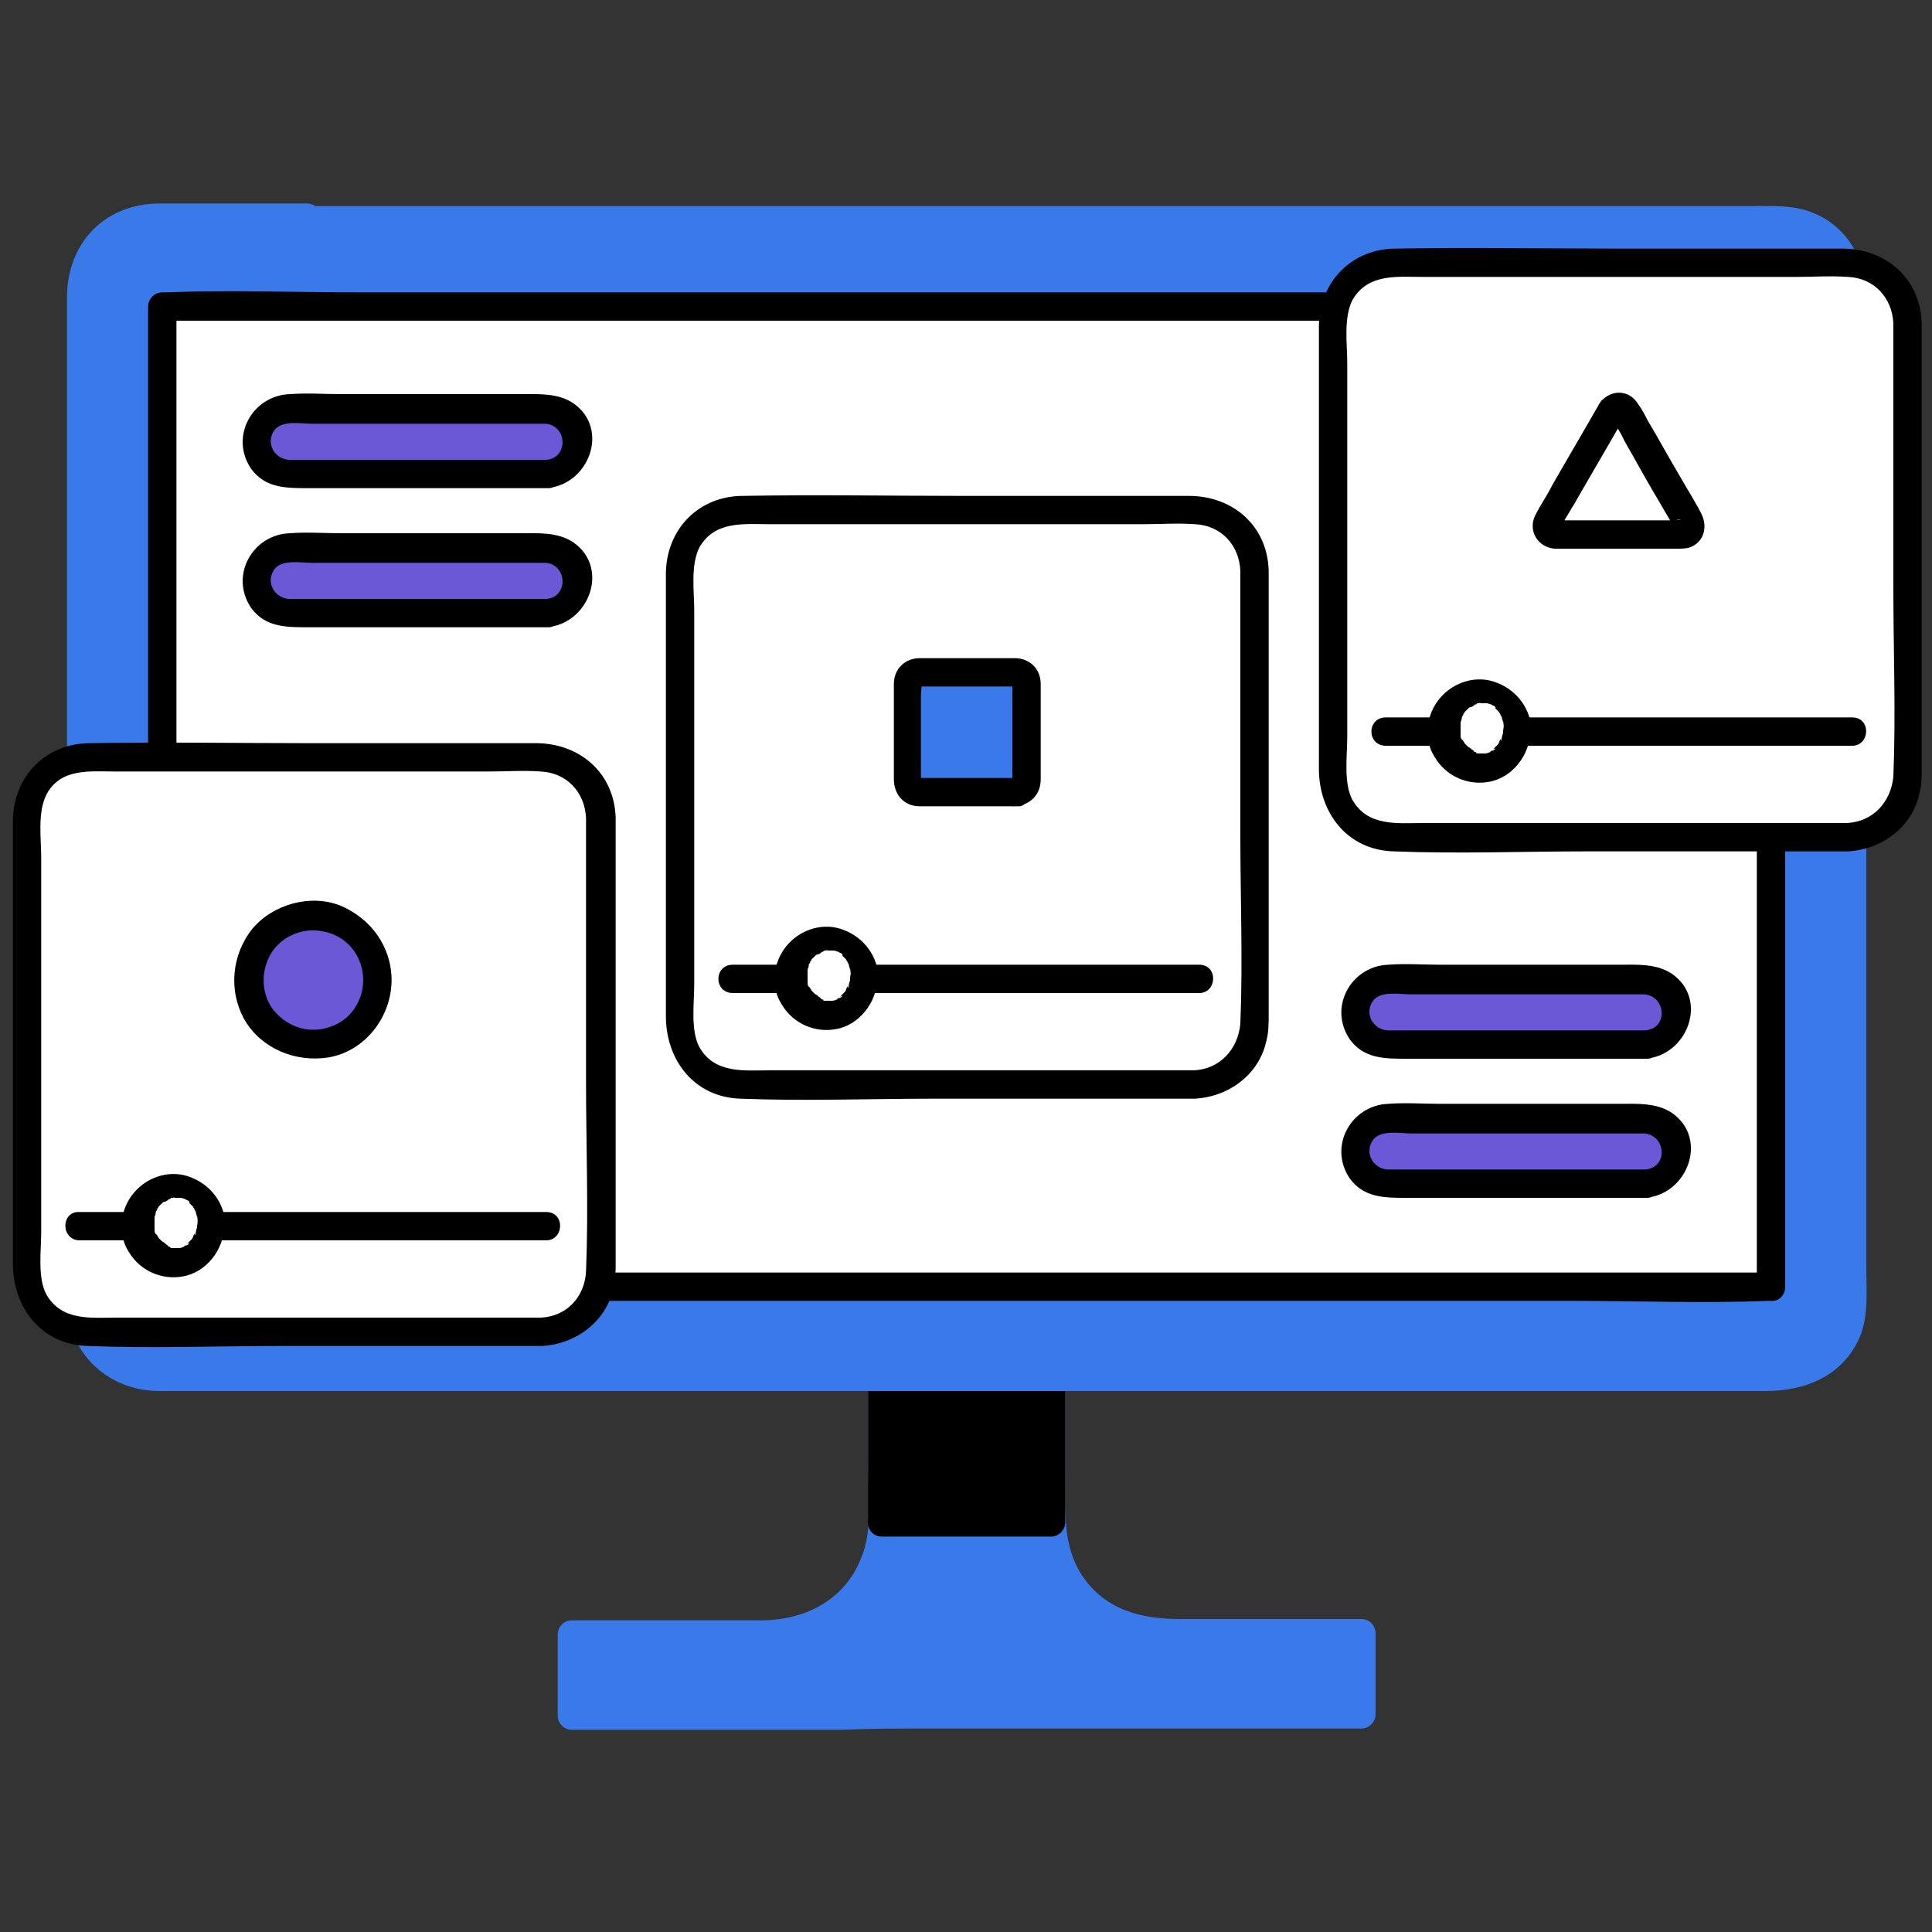
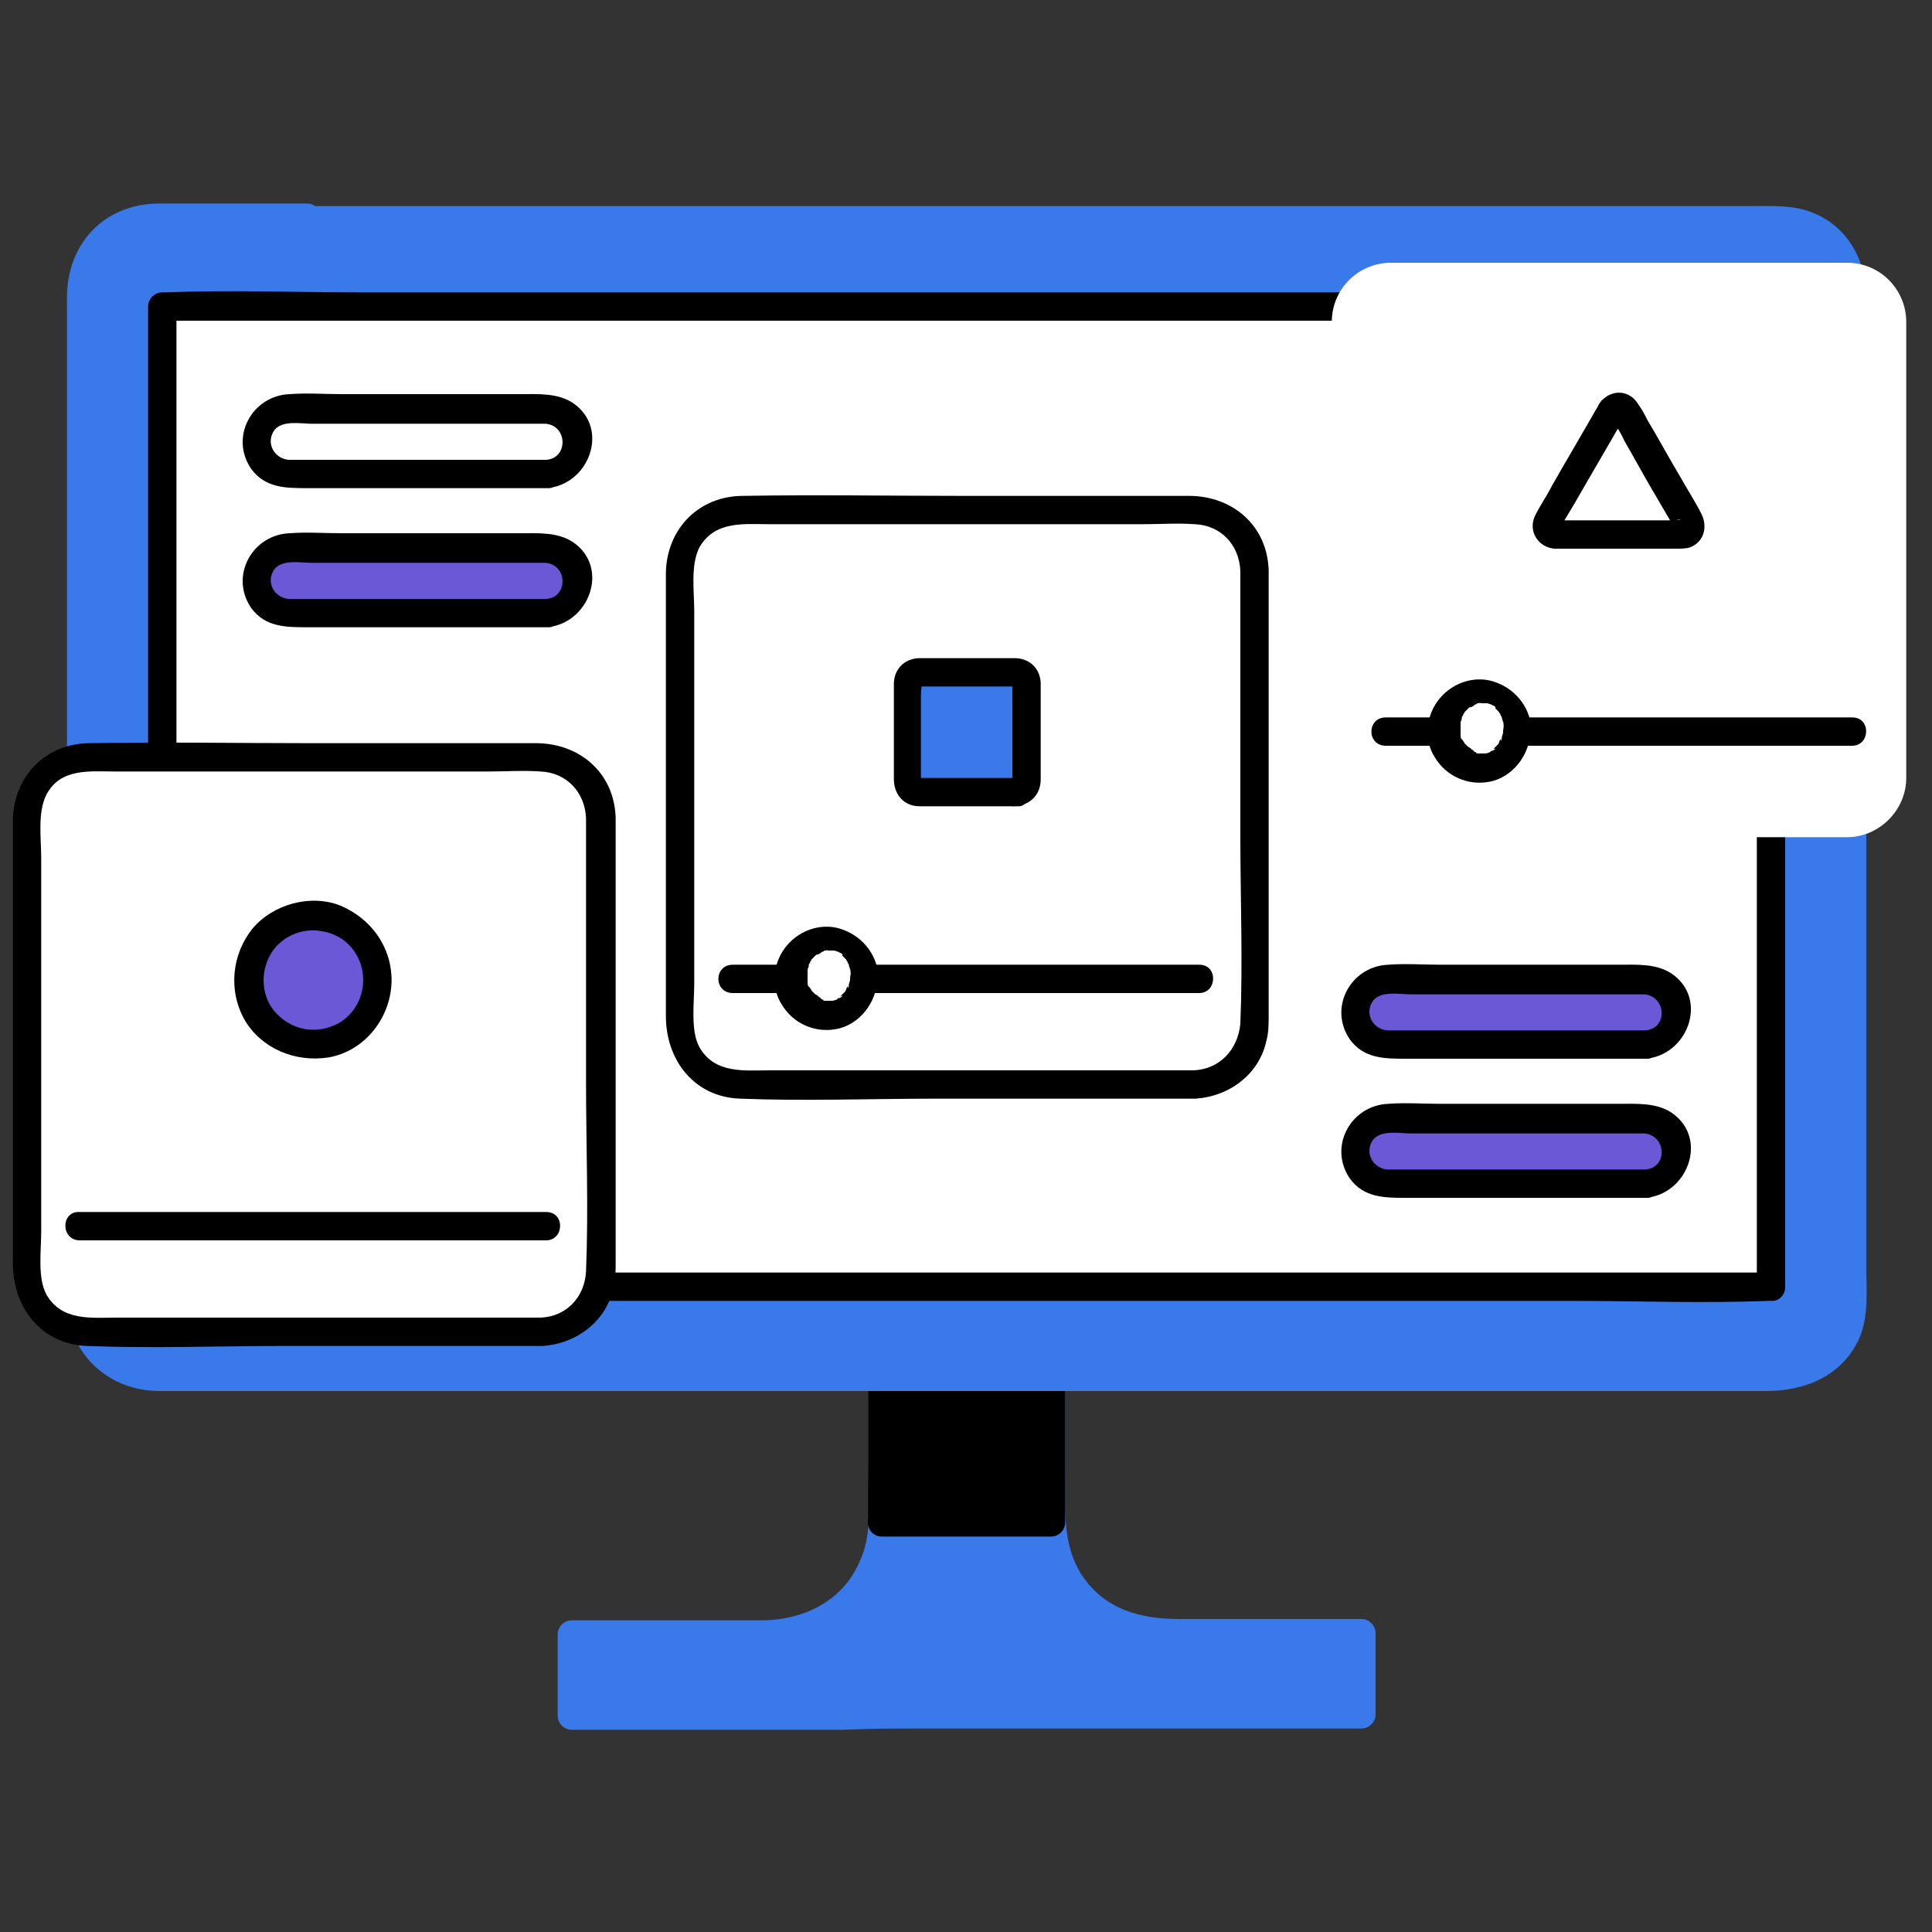
<svg xmlns="http://www.w3.org/2000/svg" version="1.1" id="Layer_1" x="0px" y="0px" viewBox="0 0 150 150" style="enable-background:new 0 0 150 150;" xml:space="preserve">
  <rect x="0" y="0" width="150" height="150" fill="#333333" stroke="none" />
  <style type="text/css">
	.st0{fill:#3979EA;}
	.st1{fill:#FFFFFF;}
	.st2{fill:#6B58D6;}
</style>
  <g>
    <g>
      <g>
        <path class="st0" d="M72.1,133.1h33.6v-6.3H90.2c-4.8,0-8.7-3.9-8.7-8.7v-11.3H68.5v11.3c0,4.8-3.9,8.7-8.7,8.7H44.4v6.3H65H72.1     z" />
        <g>
          <path class="st0" d="M72.1,134.2c9.8,0,19.6,0,29.4,0c1.4,0,2.8,0,4.2,0c0.6,0,1.1-0.5,1.1-1.1c0-2.1,0-4.2,0-6.3      c0-0.6-0.5-1.1-1.1-1.1c-4.7,0-9.4,0-14.1,0c-3,0-5.8-0.7-7.6-3.4c-1.5-2.3-1.3-5-1.3-7.6c0-2.6,0-5.2,0-7.8      c0-0.6-0.5-1.1-1.1-1.1c-4.4,0-8.7,0-13.1,0c-0.6,0-1.1,0.5-1.1,1.1c0,2.3,0,4.5,0,6.8c0,2.4,0.4,5.2-0.6,7.4      c-1.3,3.2-4.4,4.7-7.7,4.7c-2.6,0-5.3,0-7.9,0c-2.3,0-4.6,0-6.8,0c-0.6,0-1.1,0.5-1.1,1.1c0,2.1,0,4.2,0,6.3      c0,0.6,0.5,1.1,1.1,1.1c7,0,14,0,21,0C67.6,134.2,69.8,134.2,72.1,134.2c1.4,0,1.5-2.2,0-2.2c-7.8,0-15.5,0-23.3,0      c-1.5,0-2.9,0-4.4,0c0.4,0.4,0.8,0.8,1.1,1.1c0-2.1,0-4.2,0-6.3c-0.4,0.4-0.8,0.8-1.1,1.1c4.9,0,9.8,0,14.7,0      c3.5,0,6.7-1.3,8.7-4.2c1.8-2.6,1.7-5.4,1.7-8.4c0-2.8,0-5.7,0-8.5c-0.4,0.4-0.8,0.8-1.1,1.1c4.4,0,8.7,0,13.1,0      c-0.4-0.4-0.8-0.8-1.1-1.1c0,2.5,0,4.9,0,7.4c0,2.7-0.3,5.5,0.9,8.1c1.7,3.6,5.2,5.6,9.1,5.6c2.5,0,5.1,0,7.6,0      c2.5,0,5.1,0,7.6,0c-0.4-0.4-0.8-0.8-1.1-1.1c0,2.1,0,4.2,0,6.3c0.4-0.4,0.8-0.8,1.1-1.1c-9.8,0-19.6,0-29.4,0      c-1.4,0-2.8,0-4.2,0C70.6,132,70.6,134.2,72.1,134.2z" />
        </g>
      </g>
      <g>
        <rect x="68.5" y="106.9" width="13.1" height="11.3" />
        <g>
          <path d="M68.5,119.3c3.8,0,7.7,0,11.5,0c0.5,0,1.1,0,1.6,0c0.6,0,1.1-0.5,1.1-1.1c0-3.3,0-6.6,0-9.9c0-0.5,0-1,0-1.4      c0-0.6-0.5-1.1-1.1-1.1c-3.8,0-7.7,0-11.5,0c-0.5,0-1.1,0-1.6,0c-0.6,0-1.1,0.5-1.1,1.1c0,3.3,0,6.6,0,9.9c0,0.5,0,1,0,1.4      c0,1.4,2.2,1.5,2.2,0c0-3.3,0-6.6,0-9.9c0-0.5,0-1,0-1.4c-0.4,0.4-0.8,0.8-1.1,1.1c3.8,0,7.7,0,11.5,0c0.5,0,1.1,0,1.6,0      c-0.4-0.4-0.8-0.8-1.1-1.1c0,3.3,0,6.6,0,9.9c0,0.5,0,1,0,1.4c0.4-0.4,0.8-0.8,1.1-1.1c-3.8,0-7.7,0-11.5,0c-0.5,0-1.1,0-1.6,0      C67,117,67,119.3,68.5,119.3z" />
        </g>
      </g>
      <g>
        <path class="st0" d="M23.8,16.9H138c3.1,0,5.7,2.6,5.7,5.7v78.5c0,3.1-2.6,5.7-5.7,5.7H12c-3.1,0-5.7-2.6-5.7-5.7V22.6     c0-3.1,2.6-5.7,5.7-5.7H23.8z" />
        <g>
          <path class="st0" d="M23.8,18c3.3,0,6.6,0,9.9,0c8.1,0,16.1,0,24.2,0c10.1,0,20.3,0,30.4,0c9.5,0,19,0,28.4,0      c6.1,0,12.3,0,18.4,0c1,0,1.9,0,2.9,0c2.6,0.1,4.5,2.1,4.6,4.6c0,0.5,0,0.9,0,1.4c0,6.7,0,13.3,0,20c0,10.1,0,20.1,0,30.2      c0,7.8,0,15.5,0,23.3c0,1.2,0,2.5,0,3.7c-0.1,2.6-2.1,4.5-4.6,4.6c-0.3,0-0.7,0-1,0c-4.8,0-9.5,0-14.3,0c-8.6,0-17.2,0-25.8,0      c-10.2,0-20.4,0-30.6,0c-9.6,0-19.1,0-28.7,0c-6.7,0-13.4,0-20.1,0c-1.6,0-3.2,0-4.8,0c-2.8,0-5.2-1.6-5.3-4.6      c-0.1-5,0-10,0-14.9c0-9.8,0-19.5,0-29.3c0-8.8,0-17.7,0-26.5c0-2.3,0-4.6,0-6.9c0-0.4,0-0.8,0-1.3c0.2-2.9,2.7-4.2,5.3-4.2      C16.5,18,20.2,18,23.8,18c1.4,0,1.5-2.2,0-2.2c-3.8,0-7.6,0-11.4,0c-4.3,0-7.2,3.1-7.2,7.3c0,6,0,12,0,18c0,10.1,0,20.2,0,30.4      c0,8.3,0,16.6,0,24.9c0,1.6,0,3.1,0,4.7c0.1,4,3.2,6.9,7.2,6.9c4.1,0,8.3,0,12.4,0c8.4,0,16.8,0,25.2,0c10.3,0,20.7,0,31,0      c9.8,0,19.7,0,29.5,0c7.1,0,14.2,0,21.3,0c1.8,0,3.5,0,5.3,0c3.1,0,6-1.2,7.3-4.2c0.7-1.7,0.5-3.7,0.5-5.5c0-3.1,0-6.2,0-9.3      c0-9.7,0-19.4,0-29.1c0-9.3,0-18.6,0-27.9c0-2.6,0-5.2,0-7.8c0-0.5,0-0.9,0-1.4c-0.1-2.8-1.6-5.3-4.2-6.3      c-1.5-0.6-3.1-0.5-4.7-0.5c-2.3,0-4.6,0-6.9,0c-8.1,0-16.2,0-24.3,0c-10.3,0-20.5,0-30.8,0c-9.7,0-19.3,0-29,0      c-6.1,0-12.3,0-18.4,0c-0.9,0-1.7,0-2.6,0C22.4,15.8,22.4,18,23.8,18z" />
        </g>
      </g>
      <g>
        <rect x="12.5" y="23.8" class="st1" width="124.9" height="76.1" />
        <g>
          <path d="M137.5,98.8c-4.1,0-8.3,0-12.4,0c-10,0-19.9,0-29.9,0c-12,0-24,0-36,0c-10.4,0-20.8,0-31.2,0c-3.4,0-6.9,0-10.3,0      c-1.5,0-3.3-0.3-4.9,0c-0.1,0-0.1,0-0.2,0c0.4,0.4,0.8,0.8,1.1,1.1c0-8.6,0-17.3,0-25.9c0-13.6,0-27.3,0-40.9c0-3.1,0-6.2,0-9.3      c-0.4,0.4-0.8,0.8-1.1,1.1c4.1,0,8.3,0,12.4,0c10,0,19.9,0,29.9,0c12,0,24,0,36,0c10.4,0,20.8,0,31.2,0c3.4,0,6.9,0,10.3,0      c1.5,0,3.3,0.3,4.9,0c0.1,0,0.1,0,0.2,0c-0.4-0.4-0.8-0.8-1.1-1.1c0,8.6,0,17.3,0,25.9c0,13.6,0,27.3,0,40.9c0,3.1,0,6.2,0,9.3      c0,1.4,2.2,1.5,2.2,0c0-8.6,0-17.3,0-25.9c0-13.6,0-27.3,0-40.9c0-3.1,0-6.2,0-9.3c0-0.6-0.5-1.1-1.1-1.1c-4.1,0-8.3,0-12.4,0      c-10,0-19.9,0-29.9,0c-12,0-24,0-36,0c-10.4,0-20.8,0-31.2,0c-5,0-10.1-0.2-15.2,0c-0.1,0-0.1,0-0.2,0c-0.6,0-1.1,0.5-1.1,1.1      c0,8.6,0,17.3,0,25.9c0,13.6,0,27.3,0,40.9c0,3.1,0,6.2,0,9.3c0,0.6,0.5,1.1,1.1,1.1c4.1,0,8.3,0,12.4,0c10,0,19.9,0,29.9,0      c12,0,24,0,36,0c10.4,0,20.8,0,31.2,0c5,0,10.1,0.2,15.2,0c0.1,0,0.1,0,0.2,0C138.9,101.1,138.9,98.8,137.5,98.8z" />
        </g>
      </g>
    </g>
    <g>
      <g>
        <g>
          <path class="st1" d="M42,103.4H6.6c-2.6,0-4.6-2.1-4.6-4.6V63.4c0-2.6,2.1-4.6,4.6-4.6H42c2.6,0,4.6,2.1,4.6,4.6v35.4      C46.6,101.3,44.5,103.4,42,103.4z" />
          <g>
            <path d="M42,102.3c-11,0-22,0-32.9,0c-2,0-4.3,0.3-5.5-1.8c-0.7-1.3-0.4-3.4-0.4-4.9c0-6.7,0-13.3,0-20c0-3,0-6,0-9       c0-1.5-0.3-3.5,0.4-4.9C4.7,59.6,7,59.9,9,59.9c2.9,0,5.7,0,8.6,0c6.8,0,13.5,0,20.3,0c1.4,0,2.7-0.1,4.1,0       c2,0.1,3.4,1.6,3.5,3.6c0,0.5,0,1.1,0,1.6c0,6.3,0,12.6,0,18.9c0,4.9,0.2,9.8,0,14.7C45.4,100.7,44,102.2,42,102.3       c-1.4,0.1-1.5,2.3,0,2.2c2.6-0.1,5-1.8,5.6-4.4c0.2-0.7,0.2-1.4,0.2-2.1c0-2.5,0-4.9,0-7.4c0-7.3,0-14.6,0-21.9       c0-1.7,0-3.5,0-5.2c-0.1-3.5-2.8-5.8-6.2-5.8c-5.9,0-11.7,0-17.6,0c-5.7,0-11.4-0.1-17,0c-3.4,0-5.9,2.5-6,5.9       c0,1.9,0,3.8,0,5.7c0,7.3,0,14.6,0,21.8c0,2.3,0,4.7,0,7c0,3.4,2.2,6.3,5.8,6.4c5,0.2,10.1,0,15.1,0c6.4,0,12.8,0,19.1,0       c0.4,0,0.8,0,1.1,0C43.4,104.5,43.4,102.3,42,102.3z" />
          </g>
        </g>
        <g>
          <circle class="st2" cx="24.3" cy="76.1" r="5" />
          <g>
            <path d="M28.2,76.1c0,1.6-1,3.1-2.5,3.6c-1.6,0.6-3.3,0.1-4.4-1.2c-1-1.2-1.1-3-0.3-4.4c0.8-1.4,2.5-2.1,4-1.8       C26.9,72.6,28.2,74.2,28.2,76.1c0,1.4,2.3,1.5,2.2,0c0-2.6-1.6-4.8-4-5.8c-2.3-0.9-5.2-0.1-6.8,1.8c-1.6,2-1.9,4.8-0.6,7.1       c1.3,2.2,3.9,3.3,6.5,2.9c2.9-0.5,4.9-3.2,4.9-6C30.5,74.6,28.2,74.6,28.2,76.1z" />
          </g>
        </g>
        <g>
          <line class="st1" x1="6.2" y1="95.2" x2="42.4" y2="95.2" />
          <g>
            <path d="M6.2,96.3c10.6,0,21.2,0,31.7,0c1.5,0,3,0,4.5,0c1.4,0,1.5-2.2,0-2.2c-10.6,0-21.2,0-31.7,0c-1.5,0-3,0-4.5,0       C4.7,94,4.7,96.3,6.2,96.3L6.2,96.3z" />
          </g>
        </g>
        <g>
-           <circle class="st1" cx="13.6" cy="95.2" r="2.9" />
          <g>
-             <path d="M15.3,95.2c0,0.1,0,0.2,0,0.2c0,0.2,0-0.1,0-0.1c0,0-0.1,0.3-0.1,0.4c0,0,0,0.2-0.1,0.2c0,0,0.1-0.3,0-0.1       c-0.1,0.1-0.1,0.3-0.2,0.4c-0.1,0.2,0.1-0.1,0,0c0,0-0.1,0.1-0.1,0.1c0,0-0.1,0.1-0.1,0.1c0,0,0,0-0.1,0.1       c-0.1,0.1-0.1,0.1,0.1,0c0,0.1-0.2,0.2-0.3,0.2c0,0-0.1,0-0.1,0.1c-0.2,0.1,0.2-0.1,0,0c-0.1,0-0.2,0.1-0.4,0.1c0,0,0,0,0,0       c-0.1,0-0.1,0,0.1,0c0,0-0.2,0-0.2,0c-0.1,0-0.3,0-0.4,0c-0.2,0,0.3,0.1,0,0c-0.1,0-0.2,0-0.2-0.1c-0.1,0-0.1,0-0.2-0.1       c-0.2-0.1,0,0,0.1,0c0,0-0.3-0.1-0.3-0.2c-0.1,0-0.1-0.1-0.2-0.1c-0.1-0.1,0.2,0.2,0,0c0,0-0.3-0.3-0.3-0.3c0,0,0.1,0.2,0,0       c0-0.1-0.1-0.1-0.1-0.2c0,0-0.1-0.1-0.1-0.1c0,0,0,0,0-0.1c-0.1-0.1,0-0.1,0,0.1c-0.1,0-0.1-0.3-0.1-0.4c0-0.1,0-0.1,0-0.2       c-0.1-0.2,0,0.2,0-0.1c0-0.1,0-0.2,0-0.4c0,0,0-0.1,0-0.1c0-0.1,0-0.1,0,0.1c0,0,0-0.1,0-0.2c0-0.1,0.1-0.2,0.1-0.4       c0.1-0.2-0.1,0.2,0,0c0-0.1,0.1-0.1,0.1-0.2c0-0.1,0.1-0.1,0.1-0.2c0.1-0.2,0,0,0,0c0,0,0.2-0.2,0.3-0.3c0,0,0.2-0.2,0.1-0.1       c-0.1,0.1,0,0,0.1,0c0.1,0,0.3-0.2,0.4-0.2c0,0-0.3,0.1-0.1,0c0.1,0,0.1,0,0.2-0.1c0,0,0.1,0,0.1,0c0,0,0.3-0.1,0.1,0       c-0.2,0,0.1,0,0.1,0c0.1,0,0.1,0,0.2,0c0.1,0,0.1,0,0.2,0c0.2,0-0.2-0.1,0,0c0.2,0,0.3,0.1,0.4,0.1c0.2,0.1-0.1-0.1,0,0       c0.1,0.1,0.2,0.1,0.2,0.1c0,0,0.1,0.1,0.1,0.1c0,0,0.1,0.1,0.1,0.1c-0.1-0.1-0.1-0.1-0.1,0c0.1,0.1,0.2,0.2,0.3,0.3       c0.2,0.2-0.1-0.2,0,0c0,0.1,0.1,0.1,0.1,0.2c0,0.1,0.1,0.1,0.1,0.2c0.1,0.2-0.1-0.2,0,0c0,0.1,0.1,0.3,0.1,0.4c0,0.2,0,0,0-0.1       C15.4,94.9,15.3,95.1,15.3,95.2c0,0.6,0.5,1.2,1.1,1.1c0.6,0,1.1-0.5,1.1-1.1c0-1.7-1.1-3.2-2.7-3.8c-1.5-0.6-3.3-0.1-4.4,1.2       c-1.1,1.3-1.3,3.2-0.4,4.6c0.9,1.5,2.6,2.2,4.2,1.9c1.8-0.3,3.2-2.1,3.2-3.9c0-0.6-0.5-1.2-1.1-1.1       C15.9,94.1,15.4,94.5,15.3,95.2z" />
-           </g>
+             </g>
        </g>
      </g>
      <g>
        <g>
          <path class="st1" d="M92.7,84.2H57.3c-2.6,0-4.6-2.1-4.6-4.6V44.2c0-2.6,2.1-4.6,4.6-4.6h35.4c2.6,0,4.6,2.1,4.6,4.6v35.4      C97.3,82.1,95.2,84.2,92.7,84.2z" />
          <g>
            <path d="M92.7,83.1c-11,0-22,0-32.9,0c-2,0-4.3,0.3-5.5-1.8c-0.7-1.3-0.4-3.4-0.4-4.9c0-6.7,0-13.3,0-20c0-3,0-6,0-9       c0-1.5-0.3-3.5,0.4-4.9c1.2-2.1,3.5-1.8,5.5-1.8c2.9,0,5.7,0,8.6,0c6.8,0,13.5,0,20.3,0c1.4,0,2.7-0.1,4.1,0       c2,0.1,3.4,1.6,3.5,3.6c0,0.5,0,1.1,0,1.6c0,6.3,0,12.6,0,18.9c0,4.9,0.2,9.8,0,14.7C96.1,81.5,94.7,83,92.7,83.1       c-1.4,0.1-1.5,2.3,0,2.2c2.6-0.1,5-1.8,5.6-4.4c0.2-0.7,0.2-1.4,0.2-2.1c0-2.5,0-4.9,0-7.4c0-7.3,0-14.6,0-21.9       c0-1.7,0-3.5,0-5.2c-0.1-3.5-2.8-5.8-6.2-5.8c-5.9,0-11.7,0-17.6,0c-5.7,0-11.4-0.1-17,0c-3.4,0-5.9,2.5-6,5.9       c0,1.9,0,3.8,0,5.7c0,7.3,0,14.6,0,21.8c0,2.3,0,4.7,0,7c0,3.4,2.2,6.3,5.8,6.4c5,0.2,10.1,0,15.1,0c6.4,0,12.8,0,19.1,0       c0.4,0,0.8,0,1.1,0C94.1,85.3,94.1,83.1,92.7,83.1z" />
          </g>
        </g>
        <g>
          <path class="st0" d="M78.8,61.5h-7.6c-0.5,0-0.9-0.4-0.9-0.9v-7.6c0-0.5,0.4-0.9,0.9-0.9h7.6c0.5,0,0.9,0.4,0.9,0.9v7.6      C79.7,61.2,79.3,61.5,78.8,61.5z" />
          <g>
            <path d="M78.8,60.4c-2.3,0-4.6,0-6.9,0c-0.2,0-0.4,0-0.5,0c-0.2,0-0.1,0-0.1,0c0.1,0.2,0.2,0.3,0.2,0.1c0-0.2,0-0.4,0-0.5       c0-1.4,0-2.7,0-4.1c0-0.7,0-1.3,0-2c0-0.1,0.1-0.7,0-0.9c0.1,0.1-0.2,0.3-0.3,0.3c0,0,0,0,0.1,0c0.1,0,0.3,0,0.4,0       c0.6,0,1.2,0,1.7,0c1.4,0,2.9,0,4.3,0c0.2,0,0.4,0,0.7,0c0.1,0,0.3,0,0.4,0c0,0-0.3-0.2-0.2-0.3c0,0.1,0,0.3,0,0.3       c0,1.5,0,2.9,0,4.4c0,0.7,0,1.4,0,2.1c0,0.2,0,0.4,0,0.6C78.5,60.8,78.5,60.4,78.8,60.4c-0.6,0-1.1,0.5-1.1,1.1       c0,0.6,0.5,1.2,1.1,1.1c1.2-0.1,2-0.9,2-2.1c0-0.5,0-1,0-1.5c0-1.6,0-3.2,0-4.7c0-0.4,0-0.8,0-1.2c0-1.2-0.9-2-2-2       c-1.2,0-2.5,0-3.7,0s-2.5,0-3.7,0c-1.1,0-2,0.8-2,2c0,0.4,0,0.8,0,1.2c0,1.6,0,3.1,0,4.7c0,0.5,0,1,0,1.5c0,1.2,0.8,2.1,2,2.1       c1.1,0,2.1,0,3.2,0c1.4,0,2.8,0,4.1,0c0.1,0,0.2,0,0.3,0C80.2,62.7,80.2,60.4,78.8,60.4z" />
          </g>
        </g>
        <g>
          <line class="st1" x1="56.9" y1="76" x2="93.1" y2="76" />
          <g>
            <path d="M56.9,77.1c10.6,0,21.2,0,31.7,0c1.5,0,3,0,4.5,0c1.4,0,1.5-2.2,0-2.2c-10.6,0-21.2,0-31.7,0c-1.5,0-3,0-4.5,0       C55.4,74.9,55.4,77.1,56.9,77.1L56.9,77.1z" />
          </g>
        </g>
        <g>
          <circle class="st1" cx="64.3" cy="76" r="2.9" />
          <g>
            <path d="M66,76c0,0.1,0,0.2,0,0.2c0,0.2,0-0.1,0-0.1c0,0-0.1,0.3-0.1,0.4c0,0,0,0.2-0.1,0.2c0,0,0.1-0.3,0-0.1       c-0.1,0.1-0.1,0.3-0.2,0.4c-0.1,0.2,0.1-0.1,0,0c0,0-0.1,0.1-0.1,0.1c0,0-0.1,0.1-0.1,0.1c0,0,0,0-0.1,0.1       c-0.1,0.1-0.1,0.1,0.1,0c0,0.1-0.2,0.2-0.3,0.2c0,0-0.1,0-0.1,0.1c-0.2,0.1,0.2-0.1,0,0c-0.1,0-0.2,0.1-0.4,0.1c0,0,0,0,0,0       c-0.1,0-0.1,0,0.1,0c0,0-0.2,0-0.2,0c-0.1,0-0.3,0-0.4,0c-0.2,0,0.3,0.1,0,0c-0.1,0-0.2,0-0.2-0.1c-0.1,0-0.1,0-0.2-0.1       c-0.2-0.1,0,0,0.1,0c0,0-0.3-0.1-0.3-0.2c-0.1,0-0.1-0.1-0.2-0.1c-0.1-0.1,0.2,0.2,0,0c0,0-0.3-0.3-0.3-0.3c0,0,0.1,0.2,0,0       c0-0.1-0.1-0.1-0.1-0.2c0,0-0.1-0.1-0.1-0.1c0,0,0,0,0-0.1c-0.1-0.1,0-0.1,0,0.1c-0.1,0-0.1-0.3-0.1-0.4c0-0.1,0-0.1,0-0.2       c-0.1-0.2,0,0.2,0-0.1c0-0.1,0-0.2,0-0.4c0,0,0-0.1,0-0.1c0-0.1,0-0.1,0,0.1c0,0,0-0.1,0-0.2c0-0.1,0.1-0.2,0.1-0.4       c0.1-0.2-0.1,0.2,0,0c0-0.1,0.1-0.1,0.1-0.2c0-0.1,0.1-0.1,0.1-0.2c0.1-0.2,0,0,0,0c0,0,0.2-0.2,0.3-0.3c0,0,0.2-0.2,0.1-0.1       c-0.1,0.1,0,0,0.1,0c0.1,0,0.3-0.2,0.4-0.2c0,0-0.3,0.1-0.1,0c0.1,0,0.1,0,0.2-0.1c0,0,0.1,0,0.1,0c0,0,0.3-0.1,0.1,0       c-0.2,0,0.1,0,0.1,0c0.1,0,0.1,0,0.2,0c0.1,0,0.1,0,0.2,0c0.2,0-0.2-0.1,0,0c0.2,0,0.3,0.1,0.4,0.1c0.2,0.1-0.1-0.1,0,0       c0.1,0.1,0.2,0.1,0.2,0.1c0,0,0.1,0.1,0.1,0.1c0,0,0.1,0.1,0.1,0.1c-0.1-0.1-0.1-0.1-0.1,0c0.1,0.1,0.2,0.2,0.3,0.3       c0.2,0.2-0.1-0.2,0,0c0,0.1,0.1,0.1,0.1,0.2c0,0.1,0.1,0.1,0.1,0.2c0.1,0.2-0.1-0.2,0,0c0,0.1,0.1,0.3,0.1,0.4c0,0.2,0,0,0-0.1       C66.1,75.7,66,75.9,66,76c0,0.6,0.5,1.2,1.1,1.1c0.6,0,1.1-0.5,1.1-1.1c0-1.7-1.1-3.2-2.7-3.8c-1.5-0.6-3.3-0.1-4.4,1.2       c-1.1,1.3-1.3,3.2-0.4,4.6c0.9,1.5,2.6,2.2,4.2,1.9c1.8-0.3,3.2-2.1,3.2-3.9c0-0.6-0.5-1.2-1.1-1.1C66.5,74.9,66,75.3,66,76z" />
          </g>
        </g>
      </g>
      <g>
        <g>
          <path class="st1" d="M143.4,65H108c-2.6,0-4.6-2.1-4.6-4.6V25c0-2.6,2.1-4.6,4.6-4.6h35.4c2.6,0,4.6,2.1,4.6,4.6v35.4      C148,62.9,145.9,65,143.4,65z" />
          <g>
-             <path d="M143.4,63.9c-11,0-22,0-32.9,0c-2,0-4.3,0.3-5.5-1.8c-0.7-1.3-0.4-3.4-0.4-4.9c0-6.7,0-13.3,0-20c0-3,0-6,0-9       c0-1.5-0.3-3.5,0.4-4.9c1.2-2.1,3.5-1.8,5.5-1.8c2.9,0,5.7,0,8.6,0c6.8,0,13.5,0,20.3,0c1.4,0,2.7-0.1,4.1,0       c2,0.1,3.4,1.6,3.5,3.6c0,0.5,0,1.1,0,1.6c0,6.3,0,12.6,0,18.9c0,4.9,0.2,9.8,0,14.7C146.8,62.3,145.4,63.8,143.4,63.9       c-1.4,0.1-1.5,2.3,0,2.2c2.6-0.1,5-1.8,5.6-4.4c0.2-0.7,0.2-1.4,0.2-2.1c0-2.5,0-4.9,0-7.4c0-7.3,0-14.6,0-21.9       c0-1.7,0-3.5,0-5.2c-0.1-3.5-2.8-5.8-6.2-5.8c-5.9,0-11.7,0-17.6,0c-5.7,0-11.4-0.1-17,0c-3.4,0-5.9,2.5-6,5.9       c0,1.9,0,3.8,0,5.7c0,7.3,0,14.6,0,21.8c0,2.3,0,4.7,0,7c0,3.4,2.2,6.3,5.8,6.4c5,0.2,10.1,0,15.1,0c6.4,0,12.8,0,19.1,0       c0.4,0,0.8,0,1.1,0C144.8,66.1,144.8,63.9,143.4,63.9z" />
-           </g>
+             </g>
        </g>
        <g>
          <path class="st1" d="M125.2,31.9l-5,8.7c-0.2,0.4,0.1,0.9,0.5,0.9h10c0.5,0,0.7-0.5,0.5-0.9l-5-8.7      C126,31.5,125.4,31.5,125.2,31.9z" />
          <g>
            <path d="M124.2,31.3c-1.2,2.1-2.5,4.3-3.7,6.4c-0.4,0.8-0.9,1.5-1.3,2.3c-0.6,1.2,0.2,2.5,1.5,2.6c0.3,0,0.7,0,1,0       c2.8,0,5.6,0,8.4,0c0.4,0,0.8,0,1.1-0.1c1.1-0.4,1.4-1.6,0.9-2.6c-0.5-1-1.1-1.9-1.6-2.8c-0.9-1.5-1.7-3-2.6-4.5       c-0.2-0.4-0.4-0.8-0.7-1.2C126.5,30.2,125,30.2,124.2,31.3c-0.4,0.5-0.1,1.3,0.4,1.5c0.6,0.3,1.2,0.1,1.5-0.4       c-0.1,0.2-0.8,0.5-0.9,0c0,0,0,0,0,0.1c0,0.1,0.1,0.3,0.2,0.4c0.2,0.4,0.5,0.8,0.7,1.3c0.7,1.2,1.4,2.5,2.1,3.7       c0.6,1,1.1,1.9,1.7,2.9c0.1,0.1,0.1,0.2,0.2,0.3c0.3,0.3-0.4-1.1,0.5-0.7c-0.2-0.1-0.5,0-0.7,0c-2.6,0-5.2,0-7.8,0       c-0.4,0-0.8,0-1.3,0c-0.8,0,0.8,0.3,0.2,0.8c0.2-0.2,0.3-0.5,0.4-0.7c0.3-0.5,0.6-1,0.9-1.5c1.2-2.1,2.5-4.3,3.7-6.4       C126.9,31.2,124.9,30.1,124.2,31.3z" />
          </g>
        </g>
        <g>
          <line class="st1" x1="107.6" y1="56.8" x2="143.8" y2="56.8" />
          <g>
            <path d="M107.6,57.9c10.6,0,21.2,0,31.7,0c1.5,0,3,0,4.5,0c1.4,0,1.5-2.2,0-2.2c-10.6,0-21.2,0-31.7,0c-1.5,0-3,0-4.5,0       C106.1,55.7,106.1,57.9,107.6,57.9L107.6,57.9z" />
          </g>
        </g>
        <g>
          <circle class="st1" cx="115" cy="56.8" r="2.9" />
          <g>
            <path d="M116.7,56.8c0,0.1,0,0.2,0,0.2c0,0.2,0-0.1,0-0.1c0,0-0.1,0.3-0.1,0.4c0,0,0,0.2-0.1,0.2c0,0,0.1-0.3,0-0.1       c-0.1,0.1-0.1,0.3-0.2,0.4c-0.1,0.2,0.1-0.1,0,0c0,0-0.1,0.1-0.1,0.1c0,0-0.1,0.1-0.1,0.1c0,0,0,0-0.1,0.1       c-0.1,0.1-0.1,0.1,0.1,0c0,0.1-0.2,0.2-0.3,0.2c0,0-0.1,0-0.1,0.1c-0.2,0.1,0.2-0.1,0,0c-0.1,0-0.2,0.1-0.4,0.1c0,0,0,0,0,0       c-0.1,0-0.1,0,0.1,0c0,0-0.2,0-0.2,0c-0.1,0-0.3,0-0.4,0c-0.2,0,0.3,0.1,0,0c-0.1,0-0.2,0-0.2-0.1c-0.1,0-0.1,0-0.2-0.1       c-0.2-0.1,0,0,0.1,0c0,0-0.3-0.1-0.3-0.2c-0.1,0-0.1-0.1-0.2-0.1c-0.1-0.1,0.2,0.2,0,0c0,0-0.3-0.3-0.3-0.3c0,0,0.1,0.2,0,0       c0-0.1-0.1-0.1-0.1-0.2c0,0-0.1-0.1-0.1-0.1c0,0,0,0,0-0.1c-0.1-0.1,0-0.1,0,0.1c-0.1,0-0.1-0.3-0.1-0.4c0-0.1,0-0.1,0-0.2       c-0.1-0.2,0,0.2,0-0.1c0-0.1,0-0.2,0-0.4c0,0,0-0.1,0-0.1c0-0.1,0-0.1,0,0.1c0,0,0-0.1,0-0.2c0-0.1,0.1-0.2,0.1-0.4       c0.1-0.2-0.1,0.2,0,0c0-0.1,0.1-0.1,0.1-0.2c0-0.1,0.1-0.1,0.1-0.2c0.1-0.2,0,0,0,0c0,0,0.2-0.2,0.3-0.3c0,0,0.2-0.2,0.1-0.1       c-0.1,0.1,0,0,0.1,0c0.1,0,0.3-0.2,0.4-0.2c0,0-0.3,0.1-0.1,0c0.1,0,0.1,0,0.2-0.1c0,0,0.1,0,0.1,0c0,0,0.3-0.1,0.1,0       c-0.2,0,0.1,0,0.1,0c0.1,0,0.1,0,0.2,0c0.1,0,0.1,0,0.2,0c0.2,0-0.2-0.1,0,0c0.2,0,0.3,0.1,0.4,0.1c0.2,0.1-0.1-0.1,0,0       c0.1,0.1,0.2,0.1,0.2,0.1c0,0,0.1,0.1,0.1,0.1c0,0,0.1,0.1,0.1,0.1c-0.1-0.1-0.1-0.1-0.1,0c0.1,0.1,0.2,0.2,0.3,0.3       c0.2,0.2-0.1-0.2,0,0c0,0.1,0.1,0.1,0.1,0.2c0,0.1,0.1,0.1,0.1,0.2c0.1,0.2-0.1-0.2,0,0c0,0.1,0.1,0.3,0.1,0.4c0,0.2,0,0,0-0.1       C116.8,56.5,116.7,56.7,116.7,56.8c0,0.6,0.5,1.2,1.1,1.1c0.6,0,1.1-0.5,1.1-1.1c0-1.7-1.1-3.2-2.7-3.8       c-1.5-0.6-3.3-0.1-4.4,1.2c-1.1,1.3-1.3,3.2-0.4,4.6c0.9,1.5,2.6,2.2,4.2,1.9c1.8-0.3,3.2-2.1,3.2-3.9c0-0.6-0.5-1.2-1.1-1.1       C117.2,55.7,116.7,56.2,116.7,56.8z" />
          </g>
        </g>
      </g>
    </g>
    <g>
      <g>
        <g>
-           <path class="st2" d="M42.4,36.9h-20c-1.4,0-2.5-1.1-2.5-2.5v-0.1c0-1.4,1.1-2.5,2.5-2.5h20c1.4,0,2.5,1.1,2.5,2.5v0.1      C44.8,35.8,43.7,36.9,42.4,36.9z" />
          <g>
            <path d="M42.4,35.7c-6.4,0-12.8,0-19.1,0c-0.3,0-0.6,0-0.9,0c-1.1-0.1-1.8-1.3-1.1-2.3c0.6-0.8,2.1-0.5,2.9-0.5       c3.9,0,7.8,0,11.8,0c1.8,0,3.6,0,5.4,0c0.3,0,0.6,0,1,0C44.1,33.1,44.1,35.6,42.4,35.7c-1.4,0.1-1.4,2.3,0,2.2       c3.3-0.2,5-4.6,2.1-6.6c-1.2-0.8-2.7-0.7-4.1-0.7c-4.6,0-9.3,0-13.9,0c-1.3,0-2.7-0.1-4,0c-2.9,0.1-4.7,3.3-3,5.8       c1.1,1.5,2.7,1.5,4.4,1.5c2.1,0,4.1,0,6.2,0c4.1,0,8.2,0,12.4,0C43.8,38,43.8,35.7,42.4,35.7z" />
          </g>
        </g>
        <g>
-           <path class="st2" d="M42.4,47.6h-20c-1.4,0-2.5-1.1-2.5-2.5v-0.1c0-1.4,1.1-2.5,2.5-2.5h20c1.4,0,2.5,1.1,2.5,2.5v0.1      C44.8,46.5,43.7,47.6,42.4,47.6z" />
+           <path class="st2" d="M42.4,47.6h-20c-1.4,0-2.5-1.1-2.5-2.5c0-1.4,1.1-2.5,2.5-2.5h20c1.4,0,2.5,1.1,2.5,2.5v0.1      C44.8,46.5,43.7,47.6,42.4,47.6z" />
          <g>
            <path d="M42.4,46.5c-6.4,0-12.8,0-19.1,0c-0.3,0-0.6,0-0.9,0c-1.1-0.1-1.8-1.3-1.1-2.3c0.6-0.8,2.1-0.5,2.9-0.5       c3.9,0,7.8,0,11.8,0c1.8,0,3.6,0,5.4,0c0.3,0,0.6,0,1,0C44.1,43.9,44.1,46.4,42.4,46.5c-1.4,0.1-1.4,2.3,0,2.2       c3.3-0.2,5-4.6,2.1-6.6c-1.2-0.8-2.7-0.7-4.1-0.7c-4.6,0-9.3,0-13.9,0c-1.3,0-2.7-0.1-4,0c-2.9,0.1-4.7,3.3-3,5.8       c1.1,1.5,2.7,1.5,4.4,1.5c2.1,0,4.1,0,6.2,0c4.1,0,8.2,0,12.4,0C43.8,48.8,43.8,46.5,42.4,46.5z" />
          </g>
        </g>
      </g>
      <g>
        <g>
          <path class="st2" d="M127.7,81.2h-20c-1.4,0-2.5-1.1-2.5-2.5v-0.1c0-1.4,1.1-2.5,2.5-2.5h20c1.4,0,2.5,1.1,2.5,2.5v0.1      C130.1,80.1,129,81.2,127.7,81.2z" />
          <g>
            <path d="M127.7,80c-6.4,0-12.8,0-19.1,0c-0.3,0-0.6,0-0.9,0c-1.1-0.1-1.8-1.3-1.1-2.3c0.6-0.8,2.1-0.5,2.9-0.5       c3.9,0,7.8,0,11.8,0c1.8,0,3.6,0,5.4,0c0.3,0,0.6,0,1,0C129.4,77.4,129.5,79.9,127.7,80c-1.4,0.1-1.4,2.3,0,2.2       c3.3-0.2,5-4.6,2.1-6.6c-1.2-0.8-2.7-0.7-4.1-0.7c-4.6,0-9.3,0-13.9,0c-1.3,0-2.7-0.1-4,0c-2.9,0.1-4.7,3.3-3,5.8       c1.1,1.5,2.7,1.5,4.4,1.5c2.1,0,4.1,0,6.2,0c4.1,0,8.2,0,12.4,0C129.1,82.3,129.1,80,127.7,80z" />
          </g>
        </g>
        <g>
          <path class="st2" d="M127.7,92h-20c-1.4,0-2.5-1.1-2.5-2.5v-0.1c0-1.4,1.1-2.5,2.5-2.5h20c1.4,0,2.5,1.1,2.5,2.5v0.1      C130.1,90.9,129,92,127.7,92z" />
          <g>
            <path d="M127.7,90.8c-6.4,0-12.8,0-19.1,0c-0.3,0-0.6,0-0.9,0c-1.1-0.1-1.8-1.3-1.1-2.3c0.6-0.8,2.1-0.5,2.9-0.5       c3.9,0,7.8,0,11.8,0c1.8,0,3.6,0,5.4,0c0.3,0,0.6,0,1,0C129.4,88.2,129.5,90.7,127.7,90.8c-1.4,0.1-1.4,2.3,0,2.2       c3.3-0.2,5-4.6,2.1-6.6c-1.2-0.8-2.7-0.7-4.1-0.7c-4.6,0-9.3,0-13.9,0c-1.3,0-2.7-0.1-4,0c-2.9,0.1-4.7,3.3-3,5.8       c1.1,1.5,2.7,1.5,4.4,1.5c2.1,0,4.1,0,6.2,0c4.1,0,8.2,0,12.4,0C129.1,93.1,129.1,90.8,127.7,90.8z" />
          </g>
        </g>
      </g>
    </g>
  </g>
</svg>